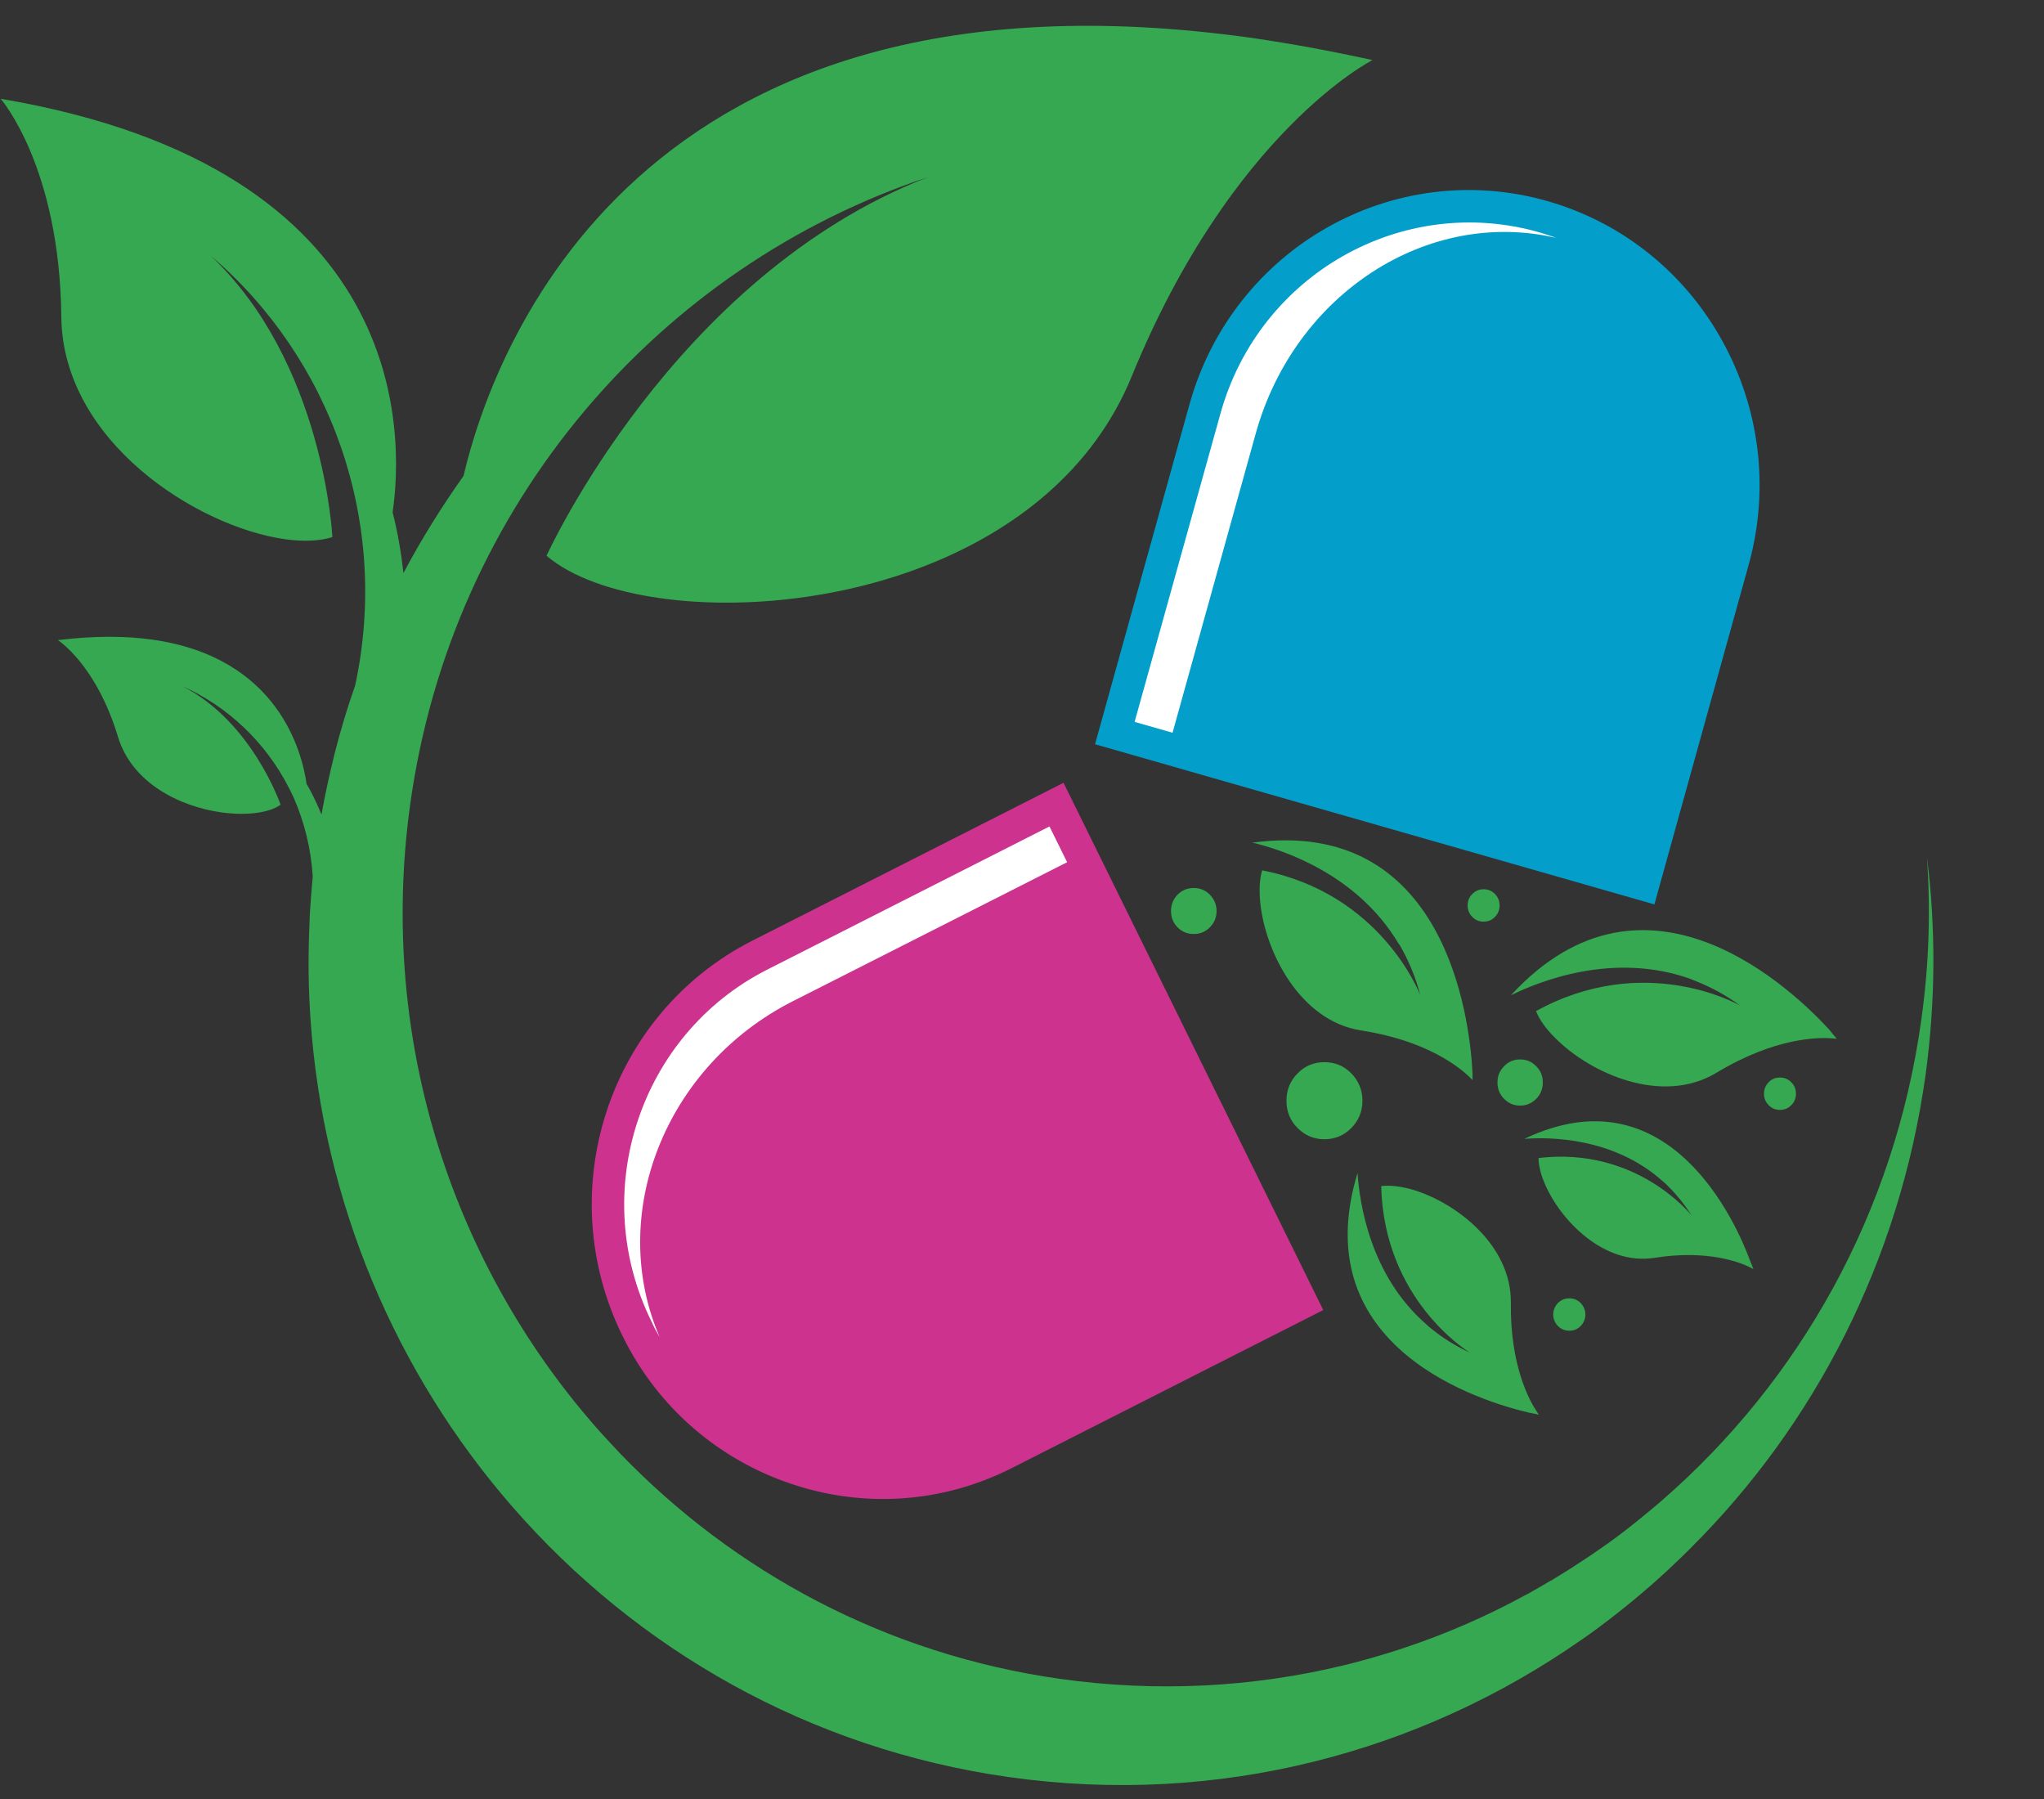
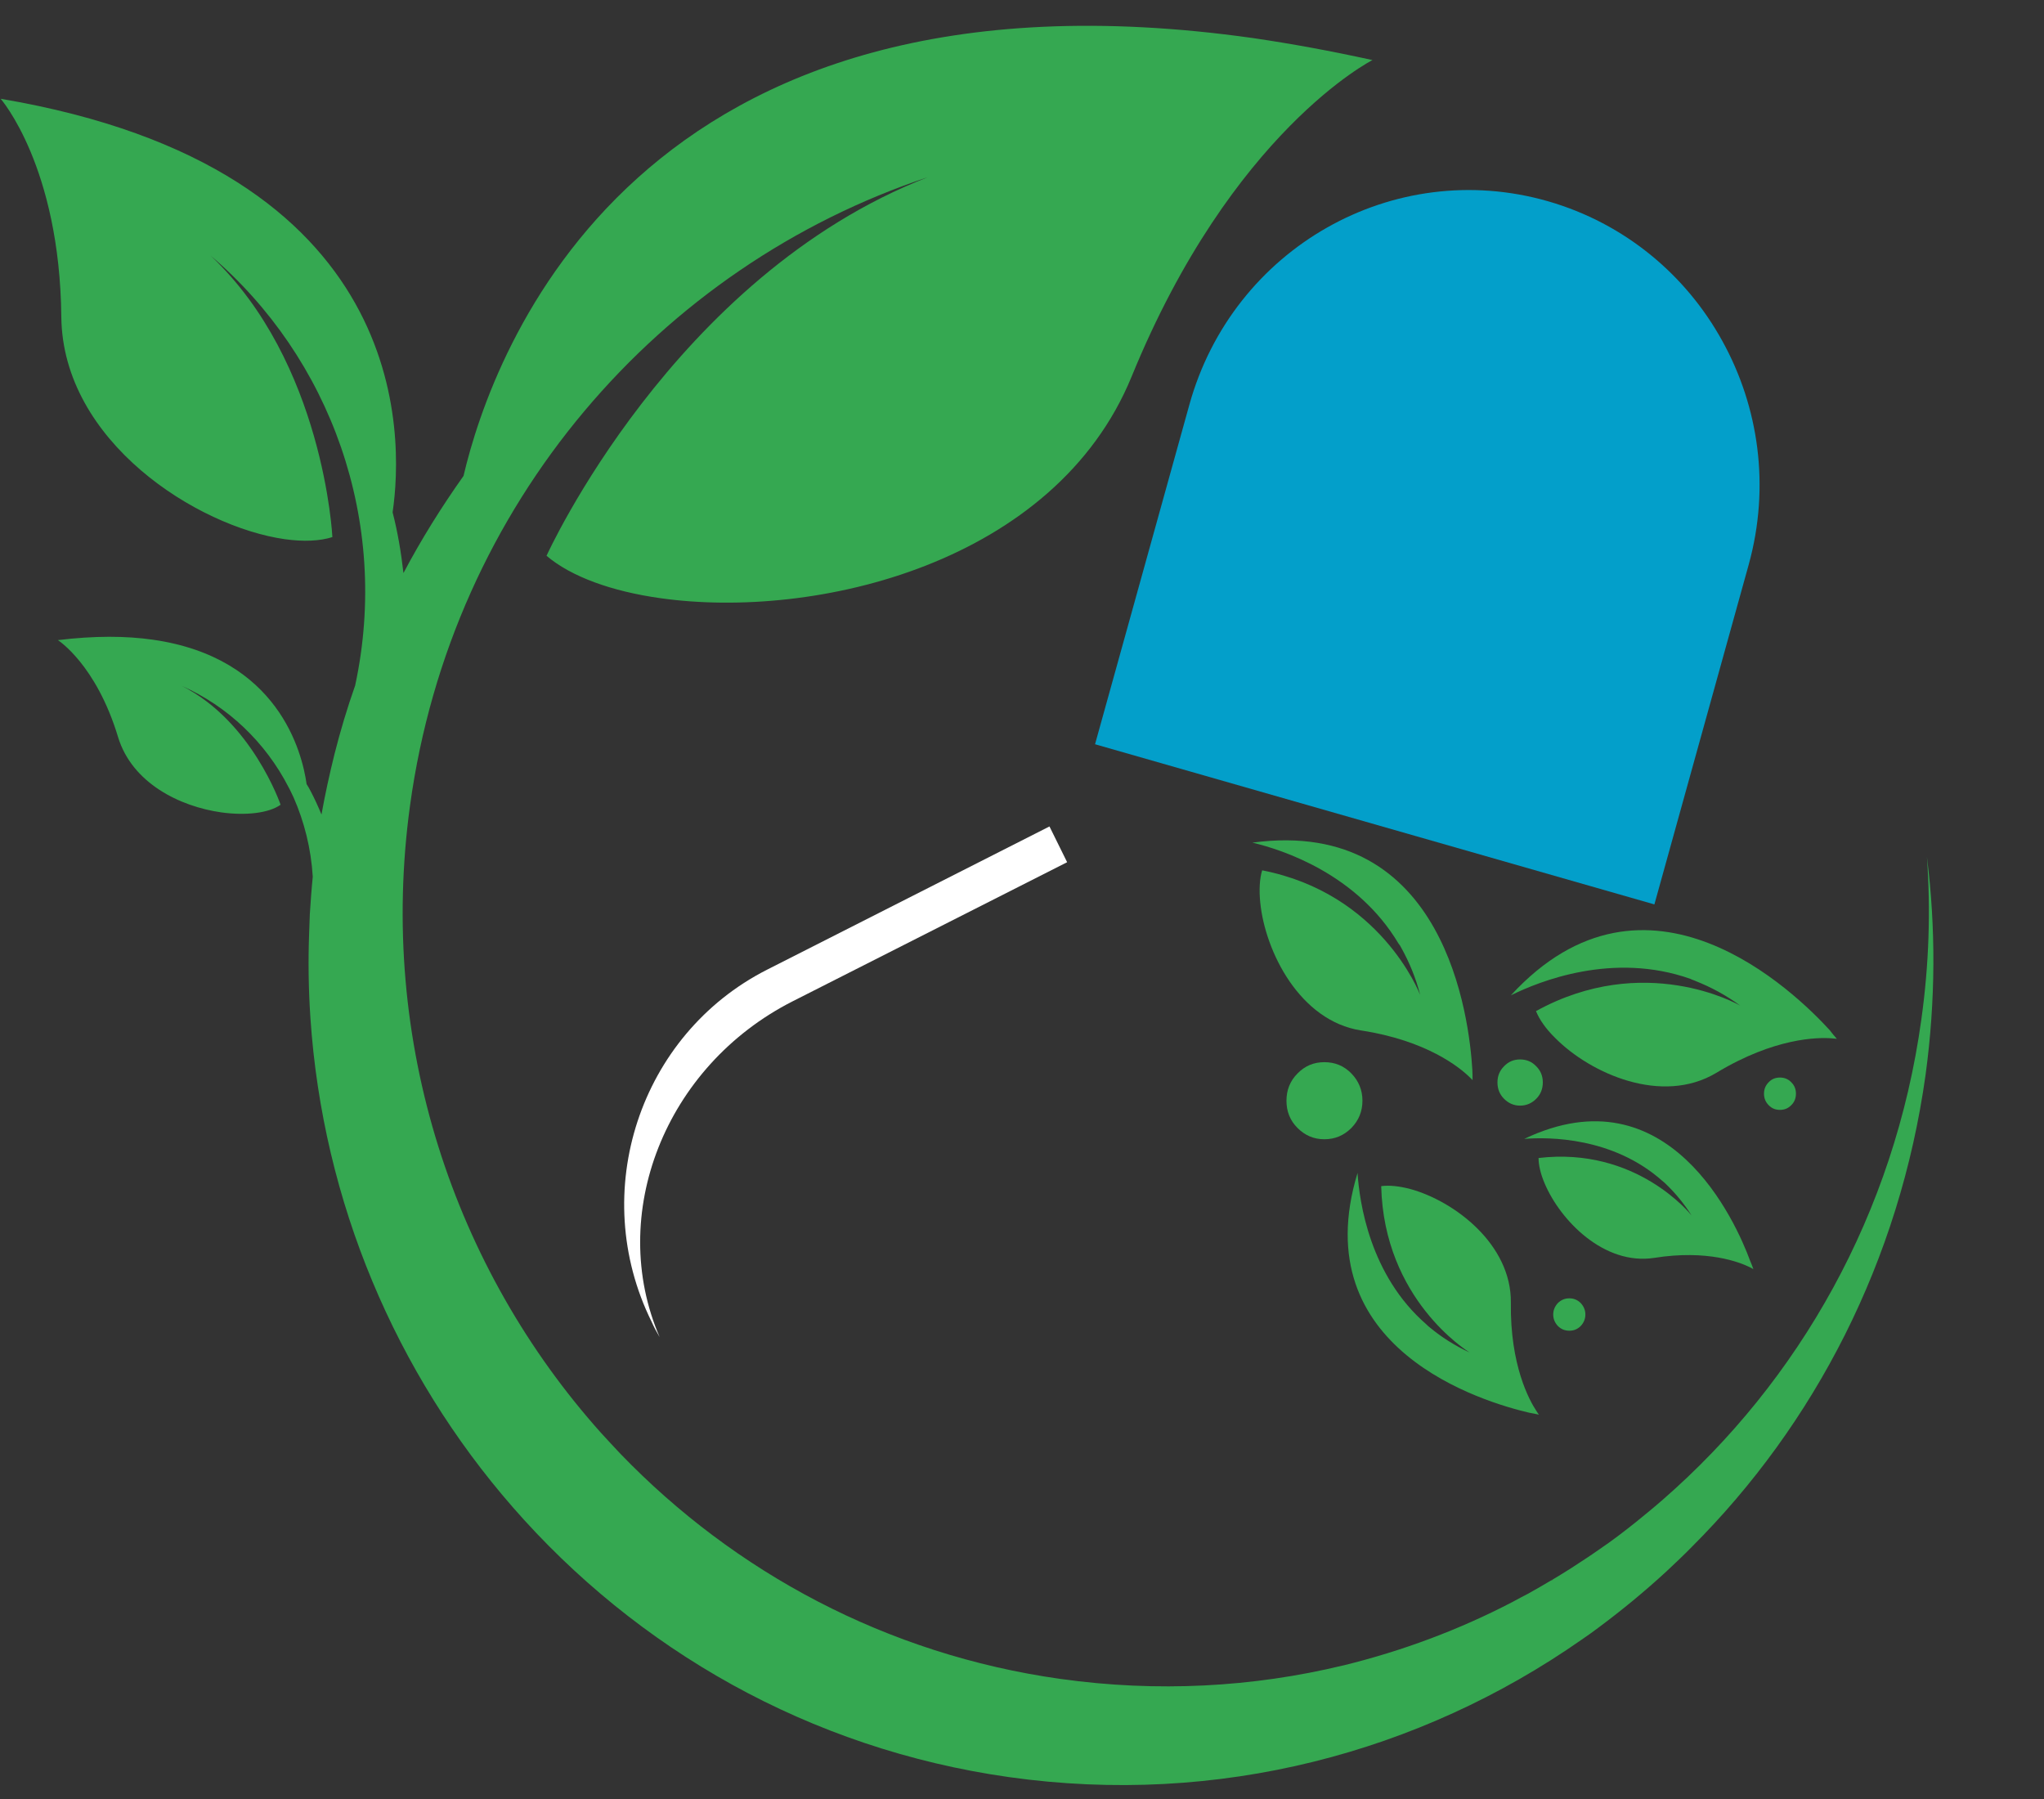
<svg xmlns="http://www.w3.org/2000/svg" width="50" zoomAndPan="magnify" viewBox="0 0 37.5 33" height="44" preserveAspectRatio="xMidYMid meet" version="1.0">
  <rect x="0" y="0" width="37.5" height="33" fill="#333333" stroke="none" />
  <defs>
    <clipPath id="bffd4833cf">
      <path d="M 0 0.219 L 35.527 0.219 L 35.527 32.781 L 0 32.781 Z M 0 0.219 " clip-rule="nonzero" />
    </clipPath>
  </defs>
  <path fill="#85c226" d="M 28.477 28.977 L 28.477 28.988 L 28.465 28.984 C 28.469 28.984 28.473 28.98 28.477 28.977 Z M 28.477 28.977 " fill-opacity="1" fill-rule="nonzero" />
  <g clip-path="url(#bffd4833cf)">
    <path fill="#35a851" d="M 35.328 19.711 C 34.852 23.133 33.289 26.129 31.035 28.379 C 30.887 28.531 30.727 28.68 30.57 28.828 C 30.176 29.191 29.758 29.535 29.328 29.855 C 29.227 29.93 29.121 30.008 29.016 30.078 C 26.055 32.148 22.352 33.141 18.508 32.598 C 14.84 32.078 11.676 30.25 9.402 27.641 C 7.266 25.191 5.922 22.055 5.695 18.672 C 5.66 18.156 5.652 17.629 5.672 17.105 C 5.676 16.992 5.68 16.883 5.684 16.77 C 5.699 16.543 5.715 16.312 5.738 16.082 C 5.707 15.566 5.582 15.074 5.387 14.629 C 5.355 14.566 5.328 14.5 5.293 14.438 C 4.871 13.617 4.18 12.957 3.336 12.582 C 4.625 13.23 5.148 14.762 5.148 14.762 C 4.934 14.914 4.516 14.965 4.059 14.902 C 3.293 14.793 2.426 14.363 2.168 13.527 C 1.766 12.188 1.062 11.742 1.062 11.742 C 1.738 11.66 2.309 11.664 2.801 11.734 C 5.109 12.062 5.543 13.801 5.625 14.383 C 5.652 14.426 5.68 14.473 5.703 14.52 C 5.773 14.652 5.84 14.801 5.898 14.941 C 5.965 14.566 6.047 14.195 6.137 13.832 C 6.246 13.402 6.371 12.984 6.516 12.574 C 7.164 9.562 6.059 6.559 3.863 4.688 C 5.945 6.648 6.098 9.852 6.098 9.852 C 5.867 9.926 5.566 9.938 5.227 9.891 C 3.621 9.664 1.152 8.102 1.125 5.816 C 1.098 3.051 0.012 1.812 0.012 1.812 C 7.566 3.09 7.406 8.008 7.203 9.398 C 7.297 9.762 7.359 10.133 7.402 10.512 C 7.73 9.891 8.102 9.297 8.504 8.73 C 9.035 6.465 11.66 -0.902 22.992 0.699 C 23.688 0.801 24.414 0.934 25.18 1.102 C 25.18 1.102 22.602 2.402 20.762 6.906 C 19.359 10.336 14.965 11.375 12.117 10.973 C 11.223 10.848 10.477 10.578 10.027 10.195 C 10.027 10.195 12.348 5.066 17.023 3.25 C 12.113 4.883 8.285 9.23 7.523 14.773 C 6.926 19.117 8.336 23.281 11.031 26.289 C 11.148 26.418 11.266 26.543 11.383 26.668 C 13.473 28.836 16.262 30.348 19.453 30.797 C 21.234 31.047 22.988 30.949 24.637 30.551 C 24.637 30.551 24.637 30.551 24.641 30.551 C 25.727 30.285 26.773 29.895 27.754 29.383 C 27.848 29.332 27.941 29.281 28.035 29.234 C 28.18 29.152 28.32 29.074 28.461 28.988 L 28.477 28.992 L 28.477 28.98 C 28.586 28.914 28.695 28.848 28.801 28.781 C 28.988 28.66 29.168 28.543 29.352 28.414 C 29.582 28.258 29.801 28.09 30.016 27.918 C 30.18 27.785 30.348 27.648 30.508 27.508 C 33.004 25.332 34.758 22.266 35.25 18.699 C 35.391 17.691 35.422 16.695 35.352 15.719 C 35.516 17.016 35.512 18.355 35.328 19.711 Z M 35.328 19.711 " fill-opacity="1" fill-rule="nonzero" />
  </g>
  <path fill="#039fca" d="M 32.082 10.359 L 30.352 16.59 L 20.09 13.652 L 21.82 7.426 C 22.617 4.551 25.562 2.879 28.398 3.691 C 29.812 4.098 30.934 5.047 31.598 6.254 C 32.266 7.461 32.48 8.922 32.082 10.359 Z M 32.082 10.359 " fill-opacity="1" fill-rule="nonzero" />
-   <path fill="#ffffff" d="M 28.547 4.363 C 26.191 3.816 23.754 5.387 23.039 7.949 L 21.512 13.441 L 20.816 13.242 L 22.391 7.586 C 23.102 5.031 25.727 3.543 28.242 4.262 C 28.344 4.293 28.445 4.324 28.547 4.363 Z M 28.547 4.363 " fill-opacity="1" fill-rule="nonzero" />
-   <path fill="#cd328e" d="M 18.57 26.926 L 24.277 24.031 L 19.512 14.359 L 13.805 17.254 C 11.172 18.59 10.102 21.836 11.422 24.508 C 12.078 25.844 13.207 26.777 14.504 27.215 C 15.797 27.656 17.258 27.594 18.57 26.926 Z M 18.57 26.926 " fill-opacity="1" fill-rule="nonzero" />
  <path fill="#ffffff" d="M 12.102 24.527 C 11.133 22.285 12.195 19.559 14.543 18.367 L 19.578 15.816 L 19.254 15.16 L 14.07 17.789 C 11.734 18.977 10.781 21.871 11.953 24.242 C 11.996 24.34 12.047 24.434 12.102 24.527 Z M 12.102 24.527 " fill-opacity="1" fill-rule="nonzero" />
  <path fill="#35a851" d="M 27.02 19.82 C 27.016 19.812 26.996 19.789 26.961 19.758 C 26.781 19.582 26.176 19.086 24.969 18.902 C 23.848 18.727 23.211 17.457 23.121 16.555 C 23.098 16.328 23.109 16.117 23.156 15.965 C 25.32 16.387 26.031 18.191 26.055 18.25 C 25.973 17.93 25.852 17.645 25.711 17.391 C 25.695 17.359 25.676 17.328 25.656 17.305 C 24.895 16.031 23.527 15.586 22.977 15.457 C 26.531 14.977 26.957 18.707 27.012 19.621 C 27.016 19.684 27.016 19.75 27.016 19.816 Z M 27.02 19.82 " fill-opacity="1" fill-rule="nonzero" />
  <path fill="#35a851" d="M 33.699 19.055 C 33.688 19.055 33.66 19.051 33.609 19.047 C 33.355 19.027 32.562 19.031 31.488 19.68 C 30.492 20.277 29.18 19.695 28.531 19.039 C 28.363 18.875 28.242 18.703 28.18 18.547 C 30.16 17.457 31.875 18.414 31.93 18.449 C 31.66 18.25 31.383 18.105 31.109 17.996 C 31.078 17.98 31.043 17.973 31.016 17.957 C 29.598 17.453 28.238 18 27.719 18.258 C 30.219 15.539 32.941 18.211 33.57 18.898 C 33.609 18.949 33.648 19 33.699 19.055 Z M 33.699 19.055 " fill-opacity="1" fill-rule="nonzero" />
  <path fill="#35a851" d="M 28.234 25.949 C 28.227 25.941 28.211 25.922 28.188 25.883 C 28.059 25.688 27.703 25.047 27.719 23.895 C 27.73 22.824 26.684 22.035 25.879 21.812 C 25.676 21.758 25.488 21.738 25.34 21.758 C 25.391 23.836 26.914 24.777 26.961 24.809 C 26.684 24.68 26.445 24.527 26.238 24.355 C 26.215 24.336 26.188 24.316 26.168 24.293 C 25.129 23.391 24.941 22.051 24.906 21.516 C 23.922 24.754 27.234 25.723 28.055 25.914 C 28.113 25.926 28.172 25.934 28.23 25.949 Z M 28.234 25.949 " fill-opacity="1" fill-rule="nonzero" />
  <path fill="#35a851" d="M 32.168 23.281 C 32.16 23.277 32.141 23.262 32.105 23.246 C 31.922 23.156 31.328 22.918 30.348 23.074 C 29.43 23.215 28.629 22.391 28.34 21.711 C 28.266 21.539 28.227 21.375 28.227 21.242 C 30.012 21.031 31.004 22.258 31.035 22.297 C 30.891 22.07 30.73 21.879 30.559 21.715 C 30.539 21.695 30.52 21.68 30.496 21.66 C 29.594 20.859 28.422 20.855 27.965 20.891 C 30.613 19.629 31.852 22.426 32.109 23.129 C 32.129 23.172 32.148 23.223 32.168 23.281 Z M 32.168 23.281 " fill-opacity="1" fill-rule="nonzero" />
-   <path fill="#35a851" d="M 22.32 16.711 C 22.32 16.828 22.277 16.93 22.195 17.012 C 22.113 17.094 22.016 17.133 21.902 17.133 C 21.785 17.133 21.688 17.094 21.605 17.012 C 21.523 16.93 21.484 16.828 21.484 16.711 C 21.484 16.594 21.523 16.496 21.605 16.41 C 21.688 16.328 21.785 16.289 21.902 16.289 C 22.016 16.289 22.113 16.328 22.195 16.41 C 22.277 16.496 22.32 16.594 22.32 16.711 Z M 22.32 16.711 " fill-opacity="1" fill-rule="nonzero" />
-   <path fill="#35a851" d="M 27.512 16.609 C 27.512 16.691 27.484 16.762 27.426 16.82 C 27.371 16.879 27.301 16.906 27.219 16.906 C 27.137 16.906 27.07 16.879 27.012 16.82 C 26.953 16.762 26.926 16.691 26.926 16.609 C 26.926 16.527 26.953 16.457 27.012 16.398 C 27.07 16.34 27.137 16.312 27.219 16.312 C 27.301 16.312 27.371 16.34 27.426 16.398 C 27.484 16.457 27.512 16.527 27.512 16.609 Z M 27.512 16.609 " fill-opacity="1" fill-rule="nonzero" />
  <path fill="#35a851" d="M 32.949 20.062 C 32.949 20.145 32.922 20.215 32.863 20.273 C 32.805 20.332 32.738 20.359 32.656 20.359 C 32.574 20.359 32.504 20.332 32.449 20.273 C 32.391 20.215 32.363 20.145 32.363 20.062 C 32.363 19.98 32.391 19.91 32.449 19.852 C 32.504 19.793 32.574 19.766 32.656 19.766 C 32.738 19.766 32.805 19.793 32.863 19.852 C 32.922 19.91 32.949 19.98 32.949 20.062 Z M 32.949 20.062 " fill-opacity="1" fill-rule="nonzero" />
  <path fill="#35a851" d="M 29.086 24.113 C 29.086 24.195 29.055 24.266 29 24.324 C 28.941 24.383 28.871 24.41 28.793 24.41 C 28.711 24.41 28.641 24.383 28.582 24.324 C 28.527 24.266 28.496 24.195 28.496 24.113 C 28.496 24.031 28.527 23.961 28.582 23.902 C 28.641 23.844 28.711 23.816 28.793 23.816 C 28.871 23.816 28.941 23.844 29 23.902 C 29.055 23.961 29.086 24.031 29.086 24.113 Z M 29.086 24.113 " fill-opacity="1" fill-rule="nonzero" />
  <path fill="#35a851" d="M 28.305 19.855 C 28.305 19.973 28.266 20.074 28.184 20.156 C 28.102 20.238 28.004 20.281 27.887 20.281 C 27.773 20.281 27.676 20.238 27.594 20.156 C 27.512 20.074 27.473 19.973 27.473 19.855 C 27.473 19.738 27.512 19.641 27.594 19.559 C 27.676 19.473 27.773 19.434 27.887 19.434 C 28.004 19.434 28.102 19.473 28.184 19.559 C 28.266 19.641 28.305 19.738 28.305 19.855 Z M 28.305 19.855 " fill-opacity="1" fill-rule="nonzero" />
  <path fill="#35a851" d="M 24.996 20.191 C 24.996 20.387 24.926 20.555 24.793 20.691 C 24.656 20.828 24.492 20.898 24.297 20.898 C 24.105 20.898 23.941 20.828 23.805 20.691 C 23.668 20.555 23.602 20.387 23.602 20.191 C 23.602 19.996 23.668 19.828 23.805 19.691 C 23.941 19.551 24.105 19.484 24.297 19.484 C 24.492 19.484 24.656 19.551 24.793 19.691 C 24.926 19.828 24.996 19.996 24.996 20.191 Z M 24.996 20.191 " fill-opacity="1" fill-rule="nonzero" />
</svg>